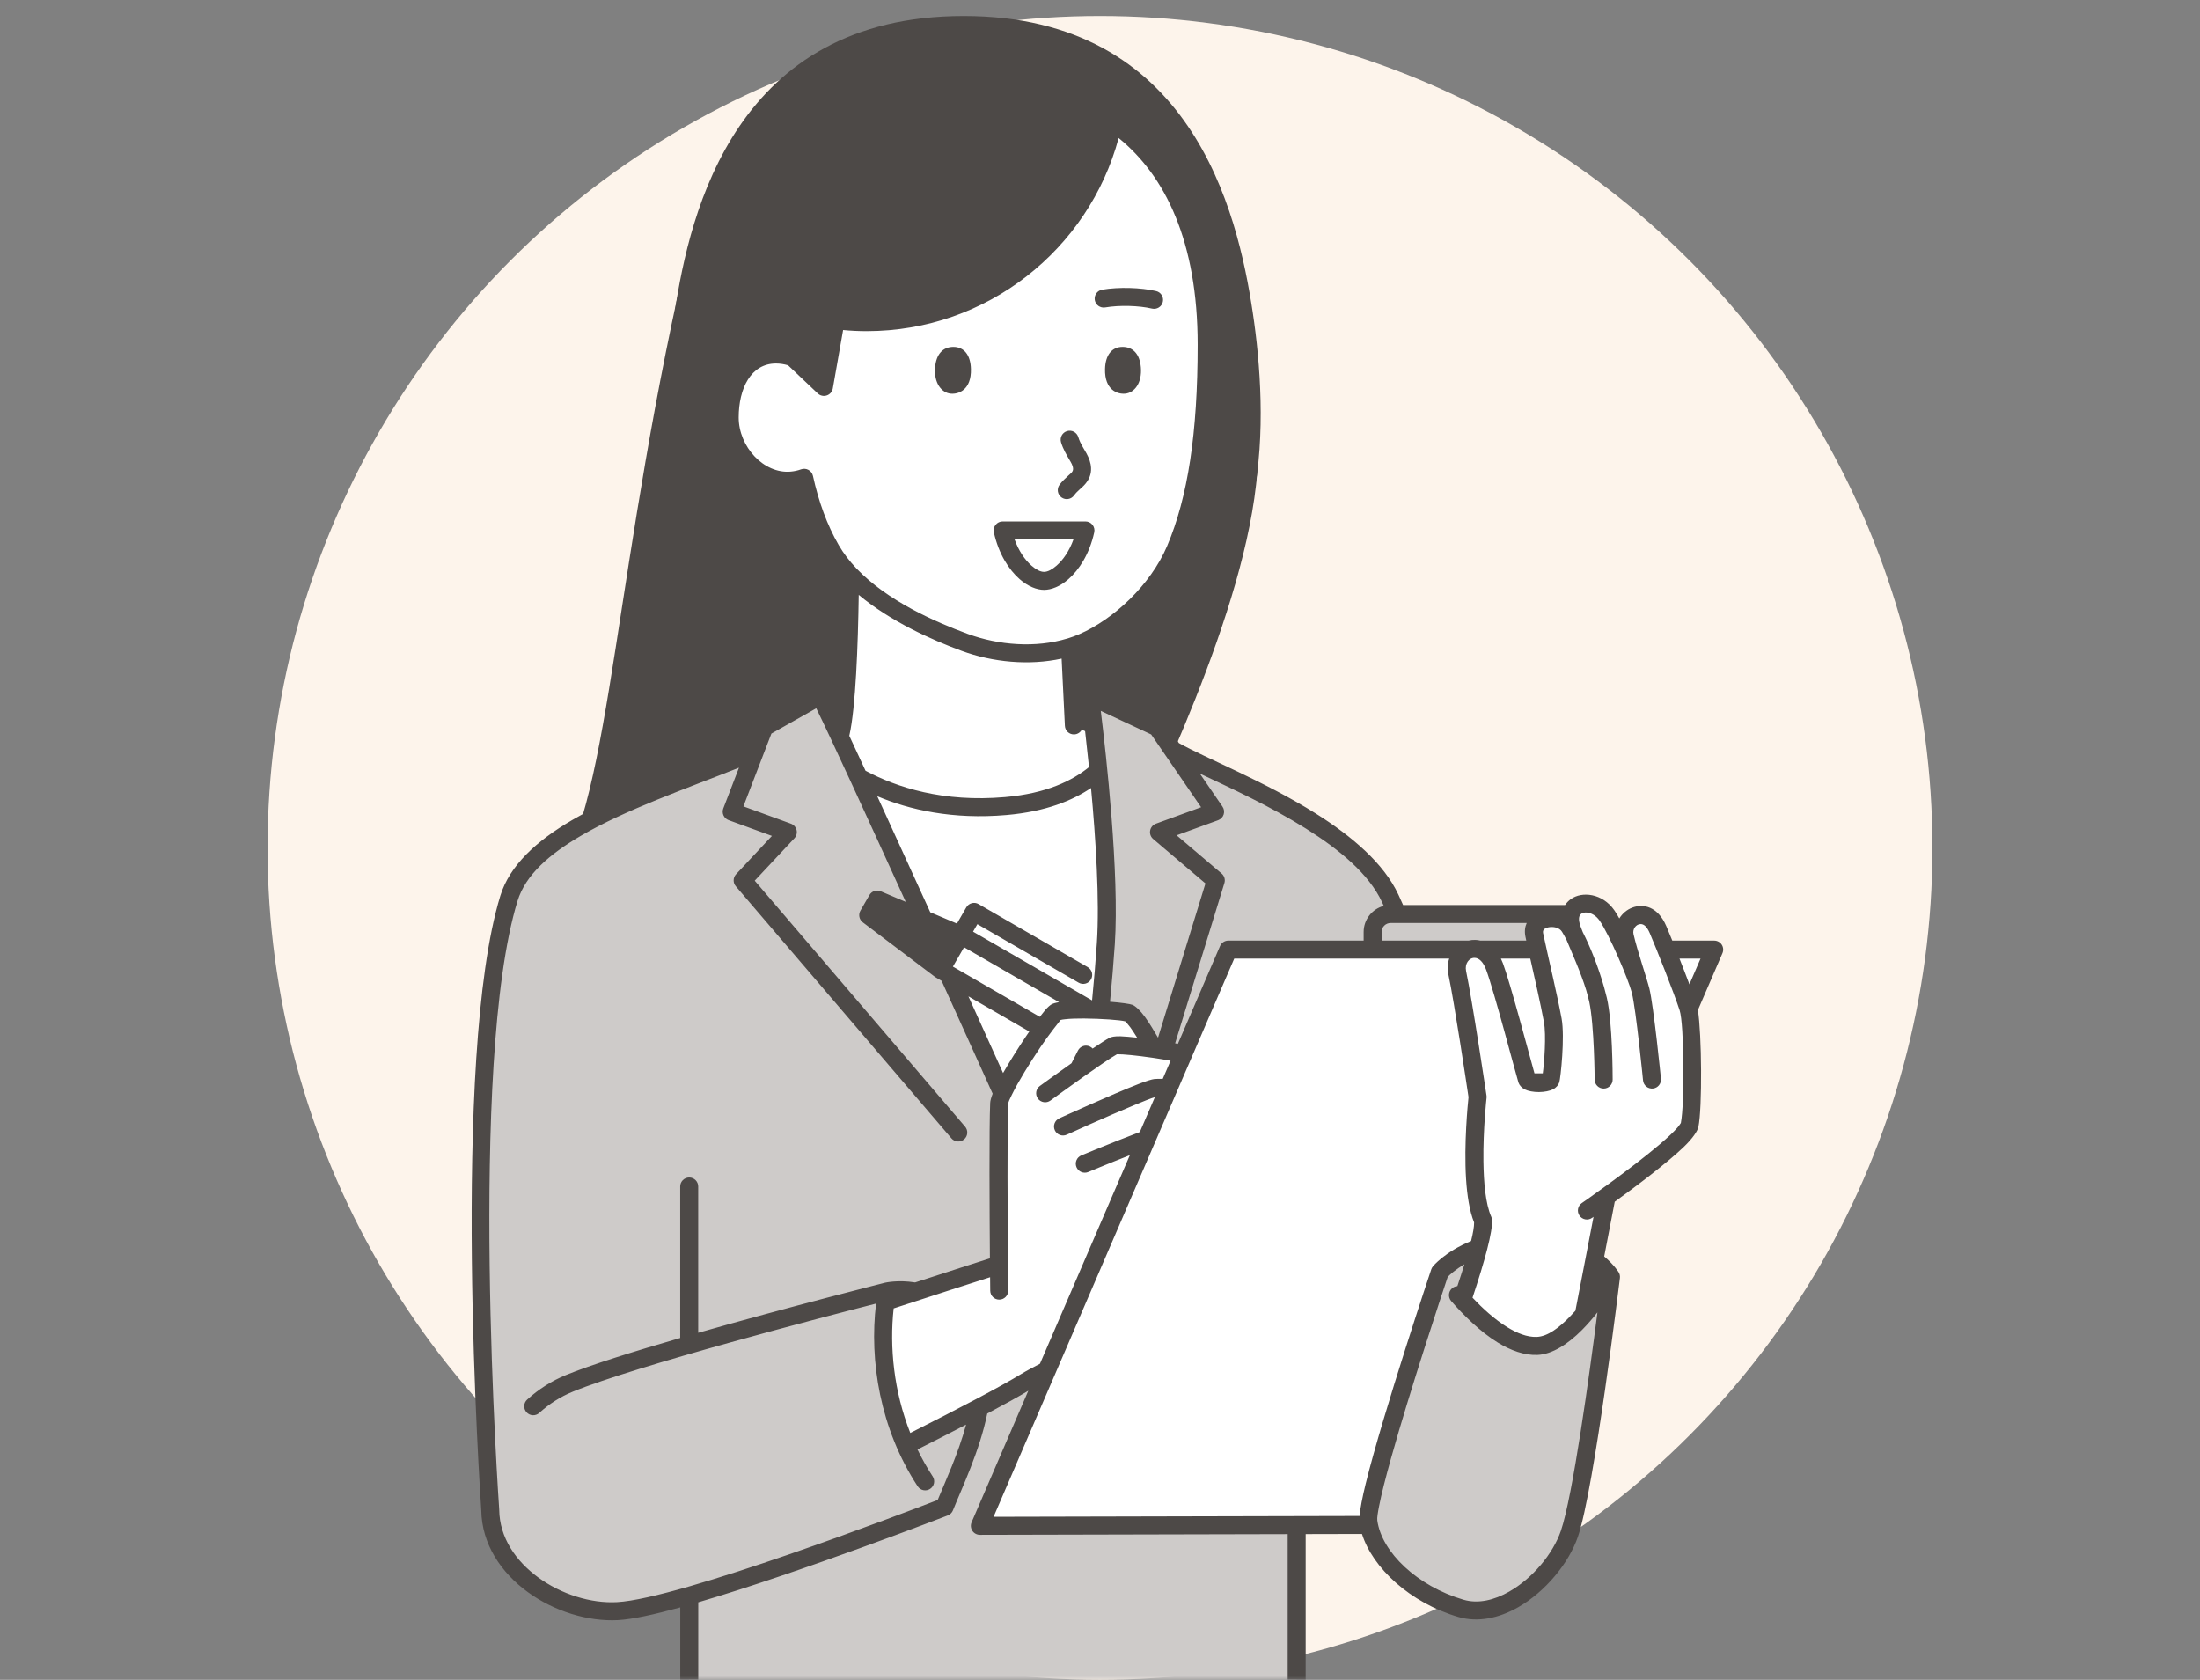
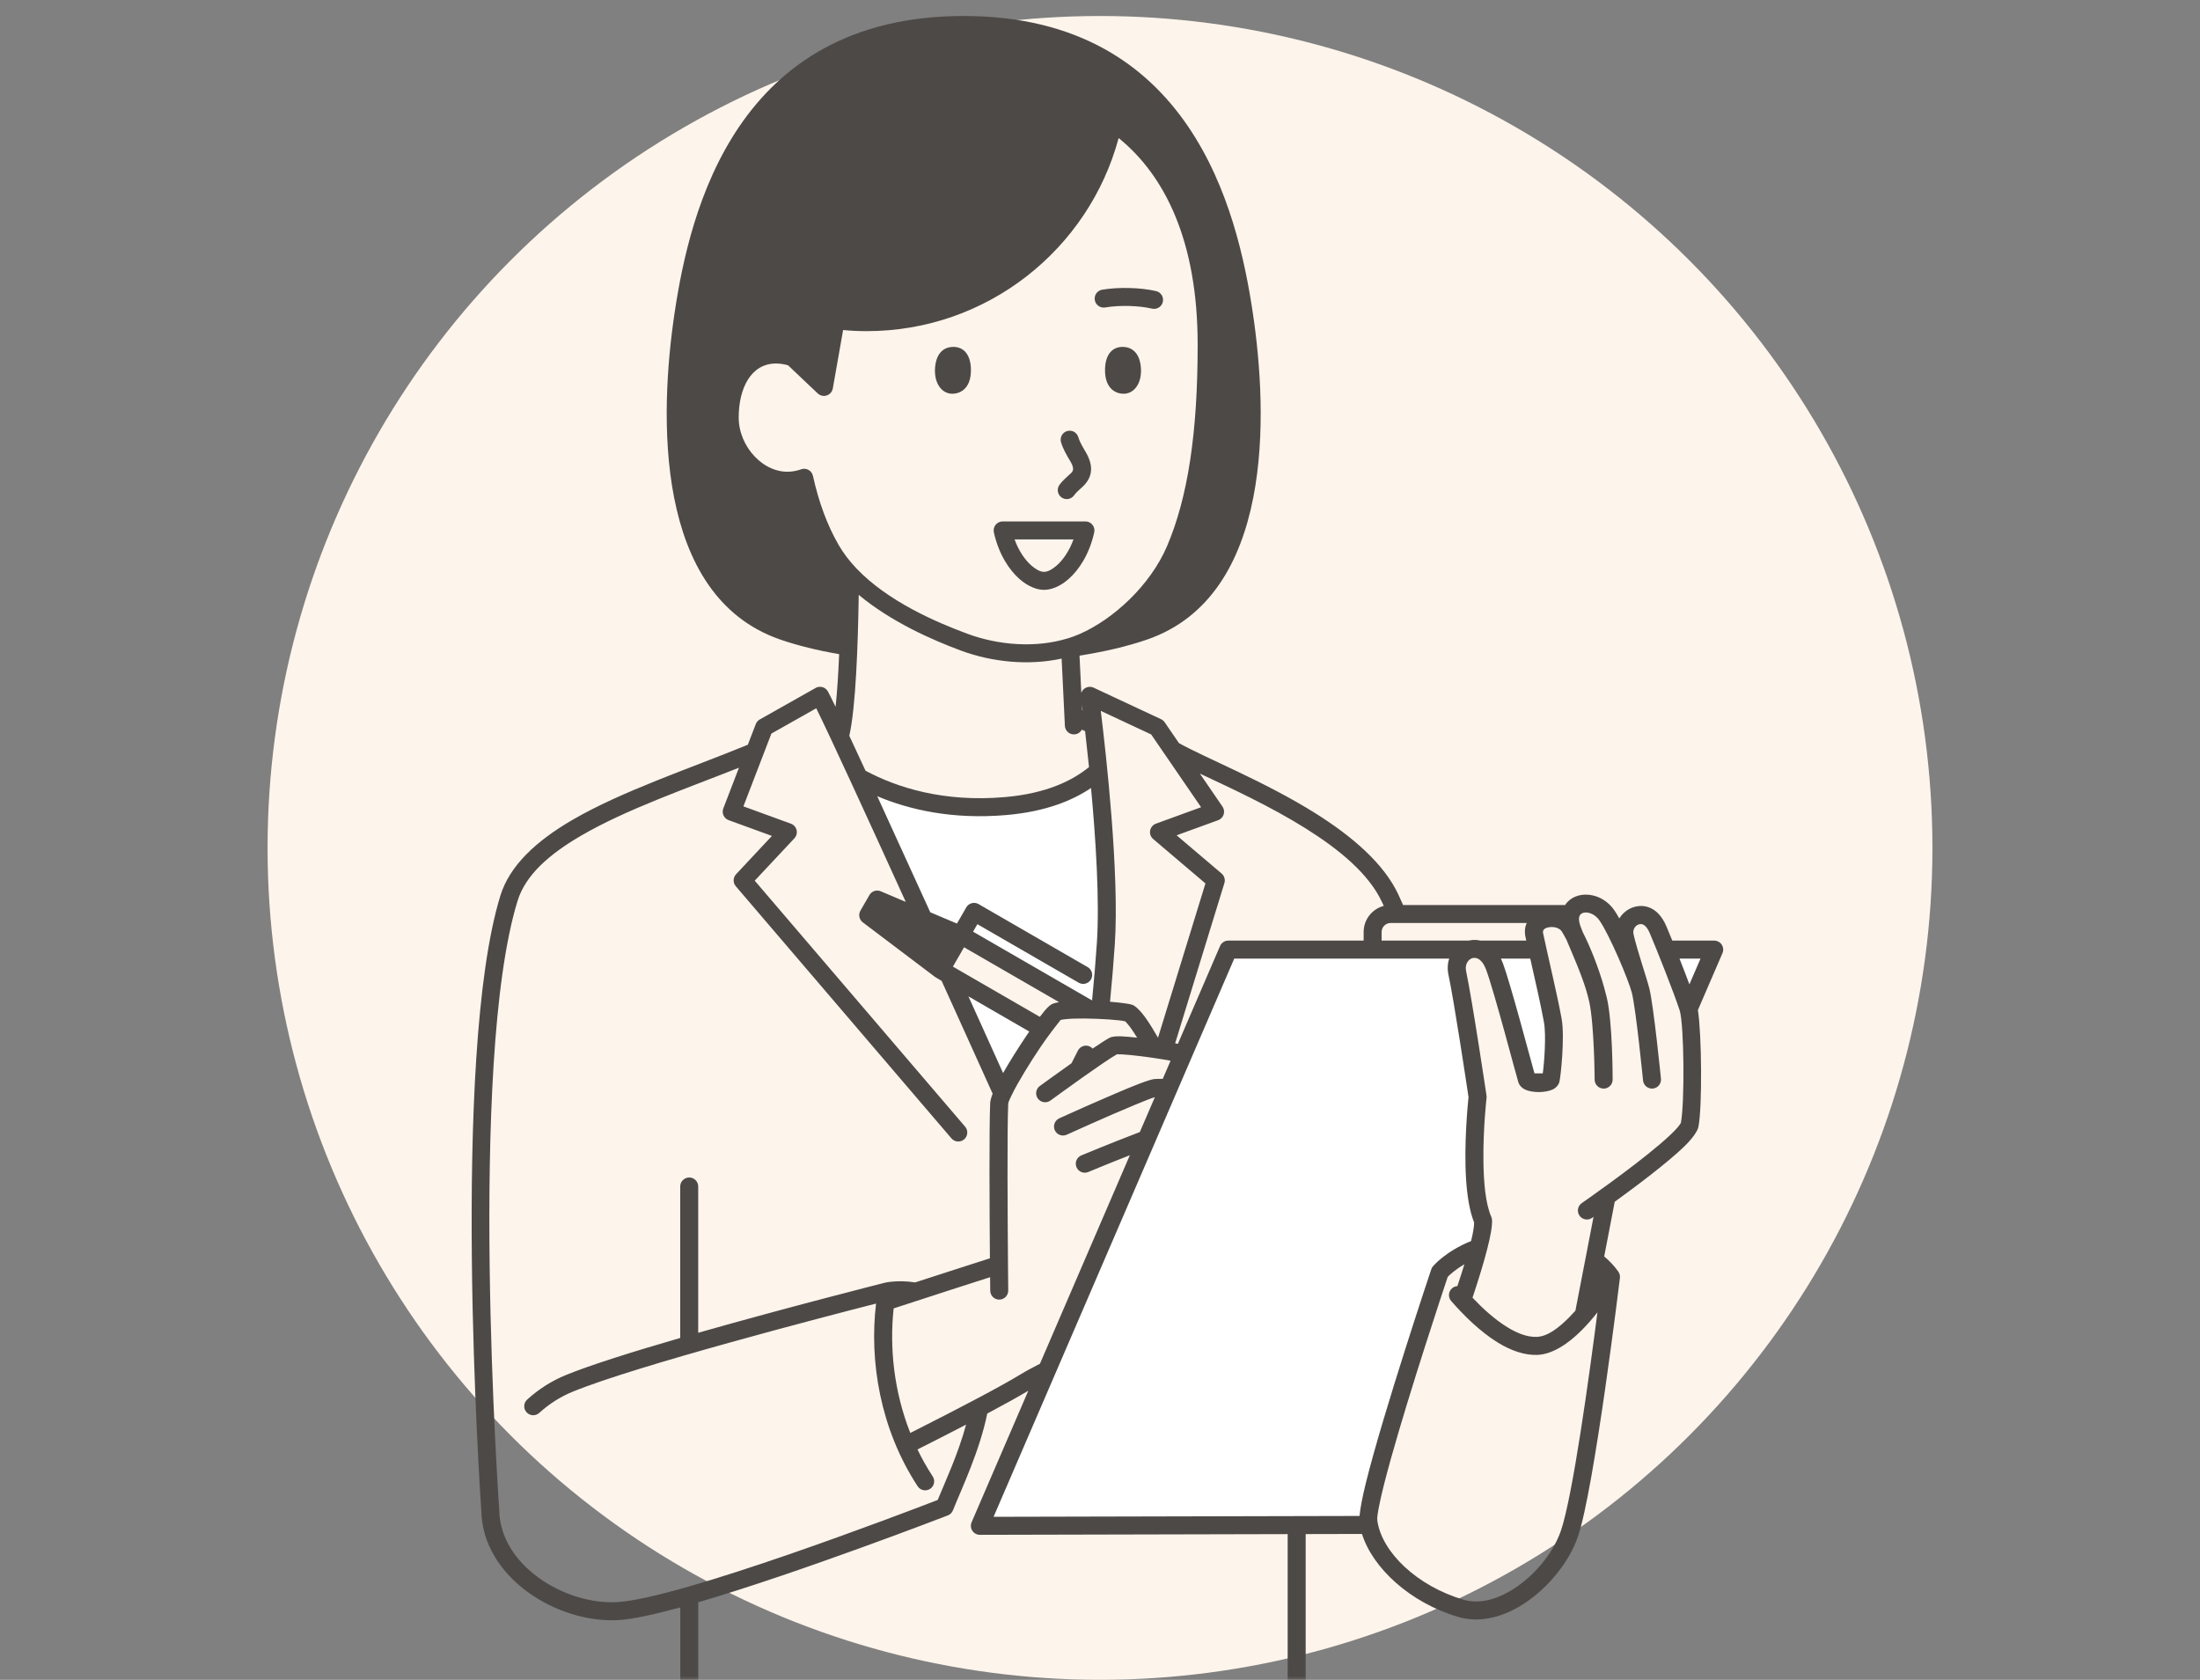
<svg xmlns="http://www.w3.org/2000/svg" width="296" height="226" viewBox="0 0 296 226" fill="none">
  <rect x="0" y="0" width="296" height="226" fill="#808080" stroke="none" />
  <ellipse cx="148" cy="114.076" rx="112" ry="111.924" fill="#FDF4EB" />
  <mask id="mask0_2064_3174" style="mask-type:alpha" maskUnits="userSpaceOnUse" x="49" y="0" width="197" height="226">
    <rect x="50" width="196" height="226" fill="#D9D9D9" />
  </mask>
  <g mask="url(#mask0_2064_3174)">
-     <path d="M73.202 119.787C81.776 112.01 81.971 81.872 91.227 39.581C118.02 42.984 170.729 55.234 169.171 63.4C167.709 82.358 154.556 108.121 150.659 117.357C139.292 117.357 106.718 118.62 73.202 119.787Z" fill="#4D4947" />
-     <path fill-rule="evenodd" clip-rule="evenodd" d="M159.192 141.841L156.022 141.243L154.995 140.649C154.353 139.489 152.68 136.62 151.922 136.317C151.435 136.121 149.013 135.891 146.664 135.84L129.266 125.79L126.554 130.49L140.242 138.396C137.97 141.55 134.502 147.104 134.442 148.453C134.287 151.833 134.362 164.107 134.41 170.186C134.41 170.186 127.925 172.248 119.132 175.15C118.337 181.12 119.04 188.054 121.873 194.465C129.005 190.884 135.2 187.628 138.031 185.893C138.779 185.435 139.772 184.929 140.867 184.347L159.192 141.844V141.841ZM196.743 174.864C199.339 177.748 203.247 181.212 206.812 181.081C208.972 181.001 211.259 179.012 213.089 176.892L216.16 160.986C220.078 158.164 226.997 152.984 227.329 151.373C227.886 148.671 227.77 137.519 227.143 135.571C226.411 133.305 223.975 127.149 223.079 125.07C221.514 121.438 218.047 123.539 218.601 125.957C219.124 128.242 220.384 131.854 220.742 133.303C220.311 131.549 217.599 125.155 216.199 123.151C214.307 120.443 210.166 121.262 211.515 125.046C211.6 125.286 211.716 125.579 211.854 125.913C211.627 125.47 211.404 125.07 211.193 124.726C209.99 122.759 205.894 123.243 206.432 125.79C207.132 129.097 208.282 133.824 208.919 137.257C209.348 139.576 208.813 144.736 208.645 145.25C208.447 145.861 205.674 145.899 205.446 145.25C205.236 144.649 202.165 132.901 201.085 130.035C199.535 125.918 195.418 127.803 196.074 130.897C196.922 134.895 198.808 147.583 198.808 147.583C198.808 147.583 197.457 159.455 199.537 164.197C199.661 165.752 198.436 169.888 196.748 174.864H196.743ZM144.424 96.343L143.971 87.056L145.71 86.426C150.507 84.345 155.765 79.514 158.143 73.941C160.991 67.269 162.357 58.44 162.357 46.384C162.357 30.88 157.012 21.518 149.766 16.5C146.519 31.827 132.899 43.341 116.611 43.341C115.201 43.341 113.811 43.254 112.448 43.067L110.864 52.056L106.667 48.077C105.926 47.83 105.163 47.694 104.41 47.694C100.4 47.694 98.184 51.493 98.184 56.174C98.184 60.855 102.238 65.028 106.488 64.654C107.101 64.601 107.674 64.473 108.202 64.279C109.011 67.935 110.181 71.128 111.806 73.939C112.499 75.136 113.361 76.248 114.341 77.277C114.31 83.838 114.092 93.125 113.269 97.733L112.436 98.075L115.47 104.517C119.817 106.947 126.445 109.225 135.338 108.445C141.518 107.902 145.393 105.831 147.751 103.679L147.066 97.515L144.429 96.34L144.424 96.343Z" fill="white" />
    <path fill-rule="evenodd" clip-rule="evenodd" d="M197.746 127.76H165.264L131.839 205.286L184.199 205.165L184.112 204.721C183.63 201.235 193.719 171.155 193.719 171.155C193.719 171.155 195.351 169.193 198.902 167.896C199.355 166.22 199.592 164.926 199.534 164.197C197.453 159.455 198.805 147.583 198.805 147.583C198.805 147.583 196.918 134.893 196.071 130.897C195.744 129.349 196.606 128.106 197.746 127.762V127.76ZM216.159 160.984L216.043 161.59L216.372 160.829L216.161 160.984H216.159ZM198.989 127.76C199.79 127.98 200.573 128.685 201.079 130.032C202.159 132.899 205.23 144.647 205.44 145.248C205.668 145.897 208.443 145.858 208.639 145.248C208.806 144.732 209.342 139.574 208.913 137.255C208.397 134.461 207.537 130.81 206.867 127.762H198.986L198.989 127.76ZM224.165 127.76C225.257 130.427 226.625 133.969 227.141 135.569L227.18 135.777L230.641 127.76H224.165ZM218.571 127.76C219.59 130.006 220.506 132.344 220.741 133.301C220.467 132.196 219.67 129.834 219.077 127.76H218.573H218.571Z" fill="white" />
    <path fill-rule="evenodd" clip-rule="evenodd" d="M127.632 131.113L128.325 132.629L134.88 147.157C135.873 144.93 138.435 140.903 140.24 138.393L127.632 131.113ZM147.747 103.681C145.391 105.833 141.513 107.904 135.333 108.447C126.467 109.225 119.854 106.964 115.504 104.544L124.234 123.662C130.373 126.26 147.861 136.503 148.001 135.915C150.219 126.64 148.655 115.204 147.994 105.925L147.744 103.681H147.747Z" fill="white" />
-     <path fill-rule="evenodd" clip-rule="evenodd" d="M124.236 123.662C117.678 109.196 111.668 96.107 110.328 93.614L102.814 97.854L101.554 101.12C88.347 106.606 71.431 111.369 68.503 120.871C61.727 142.846 65.963 203.156 65.963 203.156C66.064 211.417 75.473 217.172 83.091 216.76C85.196 216.646 88.654 215.846 92.735 214.671V232.322H174.46V205.186L131.836 205.285L140.864 184.35C139.767 184.929 138.776 185.433 138.03 185.89C135.199 187.628 129.005 190.881 121.873 194.462C119.039 188.054 118.337 181.12 119.131 175.148C127.927 172.245 134.41 170.183 134.41 170.183C134.361 164.107 134.284 151.83 134.441 148.45C134.454 148.174 134.609 147.721 134.88 147.154L128.324 132.627L127.632 131.11L126.554 130.487L116.819 123.129L118.029 121.031L124.236 123.657V123.662ZM198.907 167.894C195.352 169.192 193.72 171.155 193.72 171.155C193.72 171.155 183.631 201.234 184.113 204.721C184.755 209.363 189.833 214.402 196.556 216.379C202.371 218.092 209.243 211.887 211.149 206.38C213.346 200.033 216.753 171.792 216.753 171.792C216.753 171.792 216.058 170.694 214.511 169.527L213.089 176.887C211.258 179.007 208.972 180.996 206.812 181.076C203.247 181.21 199.341 177.742 196.742 174.859C197.641 172.211 198.409 169.8 198.907 167.889V167.894ZM187.981 122.969C187.666 122.23 187.356 121.53 187.048 120.871C182.394 110.853 163.412 104.171 157.775 100.883L155.697 97.854L146.627 93.614C146.627 93.614 149.565 115.32 148.785 126.977C148.596 129.804 148.33 132.833 148.003 135.912C149.868 135.978 151.527 136.157 151.921 136.317C152.682 136.622 154.367 139.512 155.011 140.658L156.007 141.233C157.169 141.412 158.298 141.618 159.196 141.829L165.263 127.757H197.745C198.14 127.638 198.568 127.626 198.987 127.757H206.868L206.427 125.782C205.889 123.236 209.987 122.751 211.188 124.719C211.399 125.063 211.621 125.462 211.849 125.906C211.711 125.571 211.597 125.278 211.51 125.038C211.212 124.2 211.183 123.505 211.353 122.967H211.326L187.981 122.965V122.969Z" fill="#CECBC9" />
    <path fill-rule="evenodd" clip-rule="evenodd" d="M145.24 88.207C148.602 87.681 151.694 86.957 154.331 86.048C171.407 80.153 170.61 55.758 168.554 42.052C166.498 28.346 160.274 2.152 129.661 2.152C99.049 2.152 92.825 28.346 90.769 42.052C88.713 55.758 87.916 80.153 104.991 86.048C107.316 86.85 109.995 87.509 112.903 88.01C112.797 90.593 112.642 93.062 112.424 95.097C111.966 94.15 111.62 93.45 111.397 93.04C111.242 92.754 110.98 92.541 110.668 92.449C110.355 92.359 110.019 92.398 109.736 92.558L102.221 96.798C101.976 96.936 101.787 97.154 101.686 97.418L100.618 100.195C92.757 103.422 83.651 106.439 76.958 110.344C72.141 113.155 68.564 116.459 67.319 120.513C60.63 142.299 64.641 201.566 64.755 203.204C64.822 207.706 67.38 211.548 70.998 214.187C74.541 216.772 79.091 218.187 83.16 217.969C85.044 217.867 88.005 217.22 91.527 216.256V232.319C91.527 232.988 92.069 233.531 92.737 233.531C93.406 233.531 93.948 232.988 93.948 232.319V215.568C107.726 211.539 127.528 203.88 127.528 203.88C127.84 203.759 128.09 203.512 128.213 203.202C129.424 200.176 131.807 195.223 132.831 190.177C135.144 188.946 137.048 187.892 138.355 187.107L130.725 204.803C130.562 205.179 130.601 205.61 130.826 205.949C131.051 206.291 131.432 206.494 131.839 206.494L173.25 206.398V232.319C173.25 232.988 173.792 233.531 174.461 233.531C175.129 233.531 175.672 232.988 175.672 232.319V206.393L183.249 206.376C184.678 210.94 189.686 215.621 196.21 217.543C198.843 218.318 201.674 217.707 204.25 216.239C207.922 214.151 211.063 210.325 212.29 206.775C214.504 200.382 217.952 171.938 217.952 171.938C217.986 171.661 217.923 171.38 217.773 171.145C217.773 171.145 217.173 170.174 215.838 169.037L217.255 161.682C220.113 159.613 224.268 156.499 226.549 154.304C227.712 153.187 228.395 152.189 228.511 151.615C229.041 149.044 228.964 139.103 228.443 135.898L231.749 128.239C231.911 127.864 231.872 127.435 231.65 127.093C231.427 126.752 231.044 126.548 230.637 126.548H225C224.675 125.746 224.392 125.063 224.188 124.588C223.04 121.92 221.076 121.559 219.618 122.109C218.906 122.376 218.284 122.899 217.87 123.568C217.625 123.125 217.395 122.747 217.192 122.456C215.606 120.183 212.835 119.876 211.322 120.985C211.038 121.191 210.784 121.45 210.576 121.761H188.778C188.565 121.276 188.357 120.811 188.148 120.363C186.201 116.171 181.893 112.5 177.004 109.431C170.133 105.116 162.137 101.959 158.62 99.972L156.7 97.171C156.579 96.994 156.409 96.851 156.213 96.759L147.144 92.519C146.742 92.333 146.272 92.379 145.914 92.641C145.713 92.788 145.567 92.989 145.487 93.217L145.243 88.209L145.24 88.207ZM121.868 121.344C116.497 109.54 111.7 99.095 109.823 95.291L103.788 98.695L100.022 108.488L106.413 110.817C106.796 110.957 107.081 111.277 107.176 111.674C107.27 112.069 107.159 112.486 106.883 112.784L101.545 118.485L129.853 151.581C130.286 152.09 130.228 152.855 129.72 153.289C129.211 153.723 128.446 153.664 128.012 153.156L99 119.236C98.598 118.766 98.615 118.071 99.036 117.62L103.86 112.464L98.034 110.342C97.729 110.23 97.482 110 97.346 109.705C97.21 109.409 97.201 109.072 97.317 108.767L99.426 103.284C92.185 106.155 84.191 108.924 78.173 112.435C73.96 114.894 70.719 117.676 69.629 121.223C62.919 143.079 67.167 203.066 67.167 203.066C67.167 203.09 67.169 203.112 67.169 203.136C67.215 206.88 69.412 210.034 72.417 212.227C75.507 214.483 79.471 215.738 83.022 215.546C91.466 215.091 121.939 203.434 126.16 201.806C127.206 199.274 128.925 195.582 129.984 191.667C127.976 192.711 125.767 193.838 123.442 195.008C124.038 196.246 124.721 197.457 125.491 198.635C125.857 199.194 125.702 199.946 125.142 200.311C124.583 200.677 123.832 200.522 123.467 199.962C118.4 192.231 116.945 183.07 117.87 175.38C110.956 177.149 85.62 183.727 77.052 187.238C75.413 187.909 73.892 188.873 72.557 190.089C72.063 190.54 71.298 190.504 70.848 190.009C70.397 189.515 70.433 188.747 70.927 188.299C72.473 186.891 74.236 185.774 76.134 184.997C79.445 183.64 85.24 181.828 91.519 180.008V159.629C91.519 158.961 92.062 158.418 92.73 158.418C93.399 158.418 93.941 158.961 93.941 159.629V179.31C106.069 175.855 119.035 172.582 119.035 172.582C119.045 172.582 119.052 172.577 119.059 172.575C119.059 172.575 120.803 172.163 123.123 172.536C127.932 170.973 131.606 169.798 133.187 169.294C133.139 162.963 133.076 151.622 133.226 148.39C133.238 148.109 133.35 147.678 133.556 147.142L130.192 139.697L126.69 131.963L125.821 131.449L116.085 124.091C115.599 123.723 115.46 123.05 115.766 122.519L116.976 120.421C117.282 119.89 117.933 119.672 118.497 119.912L121.863 121.337L121.868 121.344ZM197.036 170.091C195.808 170.804 195.07 171.494 194.784 171.785C194.13 173.74 189.722 187.003 187.138 196.26C186.429 198.804 185.857 201.041 185.545 202.647C185.371 203.548 185.262 204.21 185.308 204.556C185.901 208.842 190.686 213.392 196.893 215.219C198.913 215.813 201.073 215.26 203.052 214.134C206.217 212.331 208.941 209.046 209.999 205.983C211.605 201.341 213.855 184.897 214.928 176.563C214.296 177.365 213.586 178.188 212.83 178.949C210.99 180.8 208.849 182.213 206.849 182.288C205.098 182.353 203.26 181.692 201.514 180.619C199.116 179.145 196.869 176.897 195.249 175.036C194.81 174.532 194.861 173.767 195.365 173.328C195.573 173.147 195.828 173.047 196.084 173.033C196.428 171.996 196.748 171.01 197.031 170.091H197.036ZM194.982 128.971H166.06C162.979 136.116 138.268 193.433 133.681 204.069L182.922 203.955C183.009 202.962 183.295 201.45 183.75 199.601C186.095 190.085 192.57 170.77 192.57 170.77C192.619 170.627 192.691 170.496 192.788 170.38C192.788 170.38 194.401 168.398 197.927 166.966C198.191 165.895 198.341 165.04 198.334 164.465C197.721 162.949 197.39 160.834 197.249 158.59C196.958 153.88 197.479 148.586 197.583 147.607C197.368 146.159 195.673 134.868 194.885 131.147C194.716 130.35 194.769 129.613 194.985 128.971H194.982ZM151.401 137.417C150.752 137.226 148.144 137.049 145.86 137.029C144.892 137.022 143.979 137.049 143.291 137.131C143.044 137.16 142.838 137.182 142.695 137.228C142.475 137.502 141.102 139.222 140.012 140.843C138.566 142.992 136.98 145.563 136.14 147.29C135.871 147.842 135.662 148.262 135.65 148.506C135.495 151.874 135.57 164.095 135.621 170.162L135.653 173.626C135.66 174.295 135.122 174.842 134.454 174.85C133.786 174.857 133.238 174.319 133.231 173.65C133.231 173.65 133.224 172.972 133.214 171.833C130.88 172.58 126.118 174.106 120.239 176.03C119.665 181.261 120.263 187.192 122.476 192.788C129.083 189.462 134.74 186.484 137.399 184.854C138.077 184.437 138.951 183.984 139.922 183.473L152.016 155.419C148.984 156.608 146.42 157.682 146.42 157.682C145.802 157.941 145.093 157.648 144.836 157.032C144.577 156.414 144.87 155.705 145.485 155.448C145.485 155.448 149.442 153.793 153.358 152.305L155.38 147.617C154.905 147.738 153.879 148.16 152.622 148.678C148.926 150.202 143.523 152.664 143.523 152.664C142.915 152.94 142.196 152.671 141.92 152.063C141.644 151.455 141.913 150.735 142.521 150.459C142.521 150.459 149.655 147.21 153.188 145.841C154.215 145.444 154.99 145.206 155.3 145.175C155.513 145.153 155.923 145.141 156.443 145.151L157.494 142.711C156.763 142.573 155.969 142.444 155.179 142.328C155.123 142.323 155.068 142.316 155.012 142.304C153.009 142.013 151.065 141.817 150.28 141.839C149.411 142.335 147.631 143.559 145.887 144.792C145.841 144.831 145.79 144.867 145.739 144.896C143.485 146.49 141.334 148.065 141.334 148.065C140.794 148.46 140.036 148.342 139.641 147.801C139.247 147.261 139.365 146.503 139.905 146.108C139.905 146.108 141.947 144.618 144.167 143.048L145.032 141.342C145.335 140.746 146.064 140.506 146.659 140.809C146.795 140.877 146.911 140.969 147.008 141.075C148.006 140.399 148.849 139.852 149.316 139.605C149.473 139.52 149.994 139.392 150.781 139.423C151.338 139.445 152.113 139.51 152.995 139.607C152.702 139.135 152.387 138.648 152.084 138.226C151.854 137.906 151.491 137.509 151.401 137.412V137.417ZM219.556 133.562C219.122 131.842 216.54 125.756 215.204 123.842C214.753 123.195 214.121 122.831 213.525 122.773C213.237 122.747 212.959 122.785 212.75 122.938C212.358 123.226 212.361 123.813 212.654 124.636C212.731 124.852 212.83 125.109 212.949 125.4C213.954 127.365 215.063 130.127 215.828 132.845L216.192 134.248C216.967 137.533 216.974 144.874 216.974 145.238V145.252C216.974 145.919 216.431 146.459 215.766 146.459C215.1 146.459 214.557 145.924 214.552 145.257C214.552 145.257 214.511 137.996 213.831 134.791C213.707 134.27 213.567 133.741 213.414 133.213C212.678 130.812 211.467 128.137 210.765 126.444C210.556 126.039 210.351 125.673 210.157 125.356C209.808 124.784 209.009 124.644 208.365 124.755C207.939 124.83 207.51 125.046 207.614 125.535C208.314 128.852 209.469 133.591 210.106 137.032C210.566 139.522 209.973 145.066 209.794 145.618C209.682 145.957 209.423 146.316 208.946 146.558C208.525 146.774 207.798 146.922 207.062 146.927C206.321 146.931 205.585 146.791 205.151 146.568C204.686 146.331 204.42 145.987 204.299 145.642C204.088 145.044 201.025 133.315 199.947 130.454C199.559 129.429 199.022 128.893 198.416 128.872C197.649 128.845 197.048 129.661 197.254 130.638C198.104 134.652 200.003 147.399 200.003 147.399C200.017 147.503 200.02 147.61 200.007 147.714C200.007 147.714 199.53 151.913 199.588 156.276C199.627 159.06 199.86 161.919 200.642 163.702C200.698 163.826 200.729 163.959 200.741 164.095C200.865 165.65 199.753 169.687 198.121 174.588C199.455 176.003 201.075 177.498 202.788 178.549C204.098 179.356 205.454 179.911 206.766 179.863C208.251 179.807 209.755 178.61 211.121 177.239C211.409 176.948 211.69 176.65 211.961 176.345L213.085 170.542L214.402 163.714L214.199 163.857C213.649 164.238 212.893 164.1 212.513 163.55C212.133 163 212.271 162.244 212.821 161.863C212.821 161.863 219.306 157.379 223.353 153.924C224.348 153.073 225.191 152.293 225.733 151.663C225.917 151.45 226.118 151.137 226.152 151.087C226.68 148.426 226.593 137.802 225.992 135.939C225.271 133.695 222.854 127.604 221.968 125.545C221.616 124.726 221.2 124.305 220.718 124.324C220.115 124.348 219.626 125 219.781 125.683C220.304 127.963 221.558 131.563 221.917 133.007C222.5 135.387 223.474 145.126 223.474 145.126C223.539 145.793 223.055 146.386 222.389 146.452C221.723 146.517 221.13 146.033 221.064 145.366C221.064 145.366 220.132 135.903 219.563 133.591L219.556 133.562ZM205.89 128.971H201.938C202.034 129.167 202.126 129.378 202.211 129.603C203.192 132.21 205.822 142.151 206.456 144.409H207.573C207.764 143.05 208.062 139.302 207.723 137.473C207.26 134.975 206.524 131.791 205.89 128.968V128.971ZM130.594 134.706C131.197 136.038 131.8 137.371 132.403 138.706L134.96 144.366C135.839 142.825 136.956 141.054 138.002 139.493C138.164 139.251 138.326 139.014 138.486 138.781L130.296 134.049L130.594 134.706ZM161.434 104.076L164.483 108.522C164.696 108.83 164.752 109.22 164.638 109.579C164.524 109.935 164.251 110.218 163.9 110.347L158.308 112.382L164.365 117.525C164.733 117.838 164.88 118.342 164.738 118.805L158.109 140.366C158.235 140.39 158.359 140.414 158.48 140.438L164.151 127.28C164.343 126.836 164.779 126.548 165.263 126.548H183.472V125.392C183.472 123.706 184.62 122.286 186.179 121.877C186.102 121.71 186.027 121.545 185.952 121.383C184.177 117.559 180.176 114.281 175.715 111.48C170.855 108.428 165.428 105.959 161.437 104.076H161.434ZM161.601 108.602L154.884 98.811L148.105 95.642C148.822 101.474 150.626 117.571 149.992 127.057C149.827 129.509 149.607 132.113 149.348 134.774C150.834 134.895 152.036 135.057 152.372 135.193C152.772 135.353 153.426 135.954 154.046 136.816C154.673 137.686 155.351 138.82 155.806 139.61L162.187 118.856L155.152 112.878C154.823 112.6 154.668 112.166 154.746 111.742C154.823 111.318 155.118 110.964 155.523 110.817L161.604 108.602H161.601ZM142.482 134.822L129.71 127.445L128.208 130.047L139.905 136.804C140.16 136.47 140.387 136.181 140.581 135.951C140.985 135.471 141.329 135.2 141.506 135.11C141.722 134.999 142.058 134.902 142.484 134.824L142.482 134.822ZM146.793 106.015C144.322 107.684 140.738 109.186 135.44 109.651C128.174 110.288 122.37 108.949 118.032 107.124C120.159 111.752 122.617 117.133 125.164 122.737L128.753 124.256L130.01 122.078C130.344 121.499 131.085 121.3 131.664 121.635L146.345 130.115C146.923 130.449 147.122 131.19 146.788 131.769C146.454 132.348 145.713 132.547 145.134 132.213L131.502 124.338L130.921 125.346L146.933 134.594C147.192 131.941 147.415 129.342 147.577 126.897C147.962 121.116 147.427 112.845 146.793 106.015ZM225.968 128.971C226.426 130.134 226.896 131.345 227.303 132.433L228.797 128.971H225.968ZM205.41 124.181H187.1C186.431 124.181 185.891 124.724 185.891 125.392V126.548H197.591C197.886 126.478 198.189 126.444 198.496 126.456C198.721 126.463 198.952 126.492 199.182 126.548H205.352L205.243 126.037C205.091 125.317 205.178 124.699 205.41 124.181ZM115.538 80.032C115.439 86.828 115.129 95.189 114.286 98.911C114.281 98.937 114.274 98.962 114.267 98.988C114.918 100.379 115.652 101.959 116.453 103.693C120.657 105.939 126.92 107.97 135.231 107.238C140.845 106.746 144.325 104.997 146.521 103.202C146.337 101.397 146.156 99.756 145.996 98.366L145.553 98.169C145.359 98.53 144.986 98.782 144.545 98.804C143.877 98.838 143.31 98.322 143.276 97.653L142.836 88.606C138.46 89.564 133.551 89.098 129.378 87.562C125.329 86.072 119.824 83.608 115.54 80.032H115.538ZM145.596 95.538L145.657 95.565L145.562 94.804L145.599 95.538H145.596ZM143.654 85.893C144.192 85.728 144.717 85.534 145.226 85.314C149.779 83.339 154.77 78.755 157.027 73.464C159.824 66.907 161.141 58.229 161.141 46.384C161.141 32.462 156.753 23.636 150.508 18.572C146.488 33.528 132.824 44.552 116.606 44.552C115.538 44.552 114.48 44.504 113.436 44.402L112.051 52.264C111.973 52.702 111.661 53.063 111.237 53.204C110.813 53.344 110.348 53.24 110.024 52.933L106.03 49.148C105.493 48.991 104.945 48.906 104.403 48.906C101.037 48.906 99.388 52.245 99.388 56.174C99.388 60.104 102.763 63.765 106.374 63.448C106.878 63.404 107.345 63.3 107.779 63.142C108.106 63.024 108.469 63.05 108.777 63.218C109.084 63.385 109.302 63.678 109.377 64.017C110.157 67.54 111.278 70.622 112.845 73.333C113.489 74.445 114.286 75.482 115.197 76.441C115.221 76.466 115.245 76.492 115.269 76.516C119.408 80.846 125.775 83.652 130.209 85.285C134.372 86.818 139.358 87.194 143.581 85.91L143.649 85.89L143.654 85.893ZM147.224 71.625C147.304 71.266 147.216 70.891 146.986 70.605C146.756 70.319 146.41 70.152 146.042 70.152H134.902C134.534 70.152 134.188 70.319 133.958 70.605C133.727 70.891 133.64 71.266 133.72 71.625C134.367 74.53 135.754 76.664 137.191 77.919C138.314 78.898 139.498 79.359 140.472 79.359C141.445 79.359 142.63 78.901 143.753 77.919C145.189 76.667 146.58 74.53 147.224 71.625ZM144.431 72.575C143.865 74.135 143.037 75.329 142.16 76.095C141.569 76.611 140.983 76.936 140.47 76.936C139.956 76.936 139.372 76.611 138.779 76.095C137.903 75.329 137.074 74.137 136.508 72.575H144.429H144.431ZM144.514 66.643C144.942 66.043 145.599 65.619 146.037 65.088C146.529 64.492 146.839 63.816 146.795 62.941C146.761 62.253 146.526 61.633 146.185 61.003C145.841 60.368 145.357 59.709 145.076 58.801C144.879 58.161 144.201 57.803 143.562 57.999C142.923 58.195 142.564 58.873 142.76 59.513C143.046 60.443 143.487 61.17 143.874 61.837C144.117 62.251 144.356 62.617 144.378 63.058C144.398 63.477 144.054 63.69 143.768 63.956C143.342 64.354 142.889 64.754 142.543 65.236C142.155 65.781 142.281 66.537 142.826 66.924C143.371 67.312 144.126 67.186 144.514 66.641V66.643ZM151.391 52.964C152.651 52.843 153.673 51.51 153.498 49.422C153.353 47.665 152.455 46.662 151.016 46.672C149.587 46.684 148.723 47.774 148.677 49.654C148.609 52.458 150.331 53.066 151.391 52.962V52.964ZM127.918 52.964C126.658 52.843 125.637 51.51 125.811 49.422C125.959 47.665 126.855 46.662 128.293 46.672C129.722 46.684 130.587 47.774 130.633 49.654C130.7 52.458 128.978 53.066 127.918 52.962V52.964ZM148.696 41.366C150.614 41.039 153.22 41.107 154.997 41.523C155.649 41.676 156.3 41.272 156.453 40.62C156.605 39.968 156.201 39.316 155.55 39.164C153.501 38.684 150.5 38.599 148.289 38.977C147.631 39.091 147.187 39.716 147.299 40.375C147.413 41.034 148.037 41.477 148.696 41.366Z" fill="#4D4947" />
  </g>
</svg>